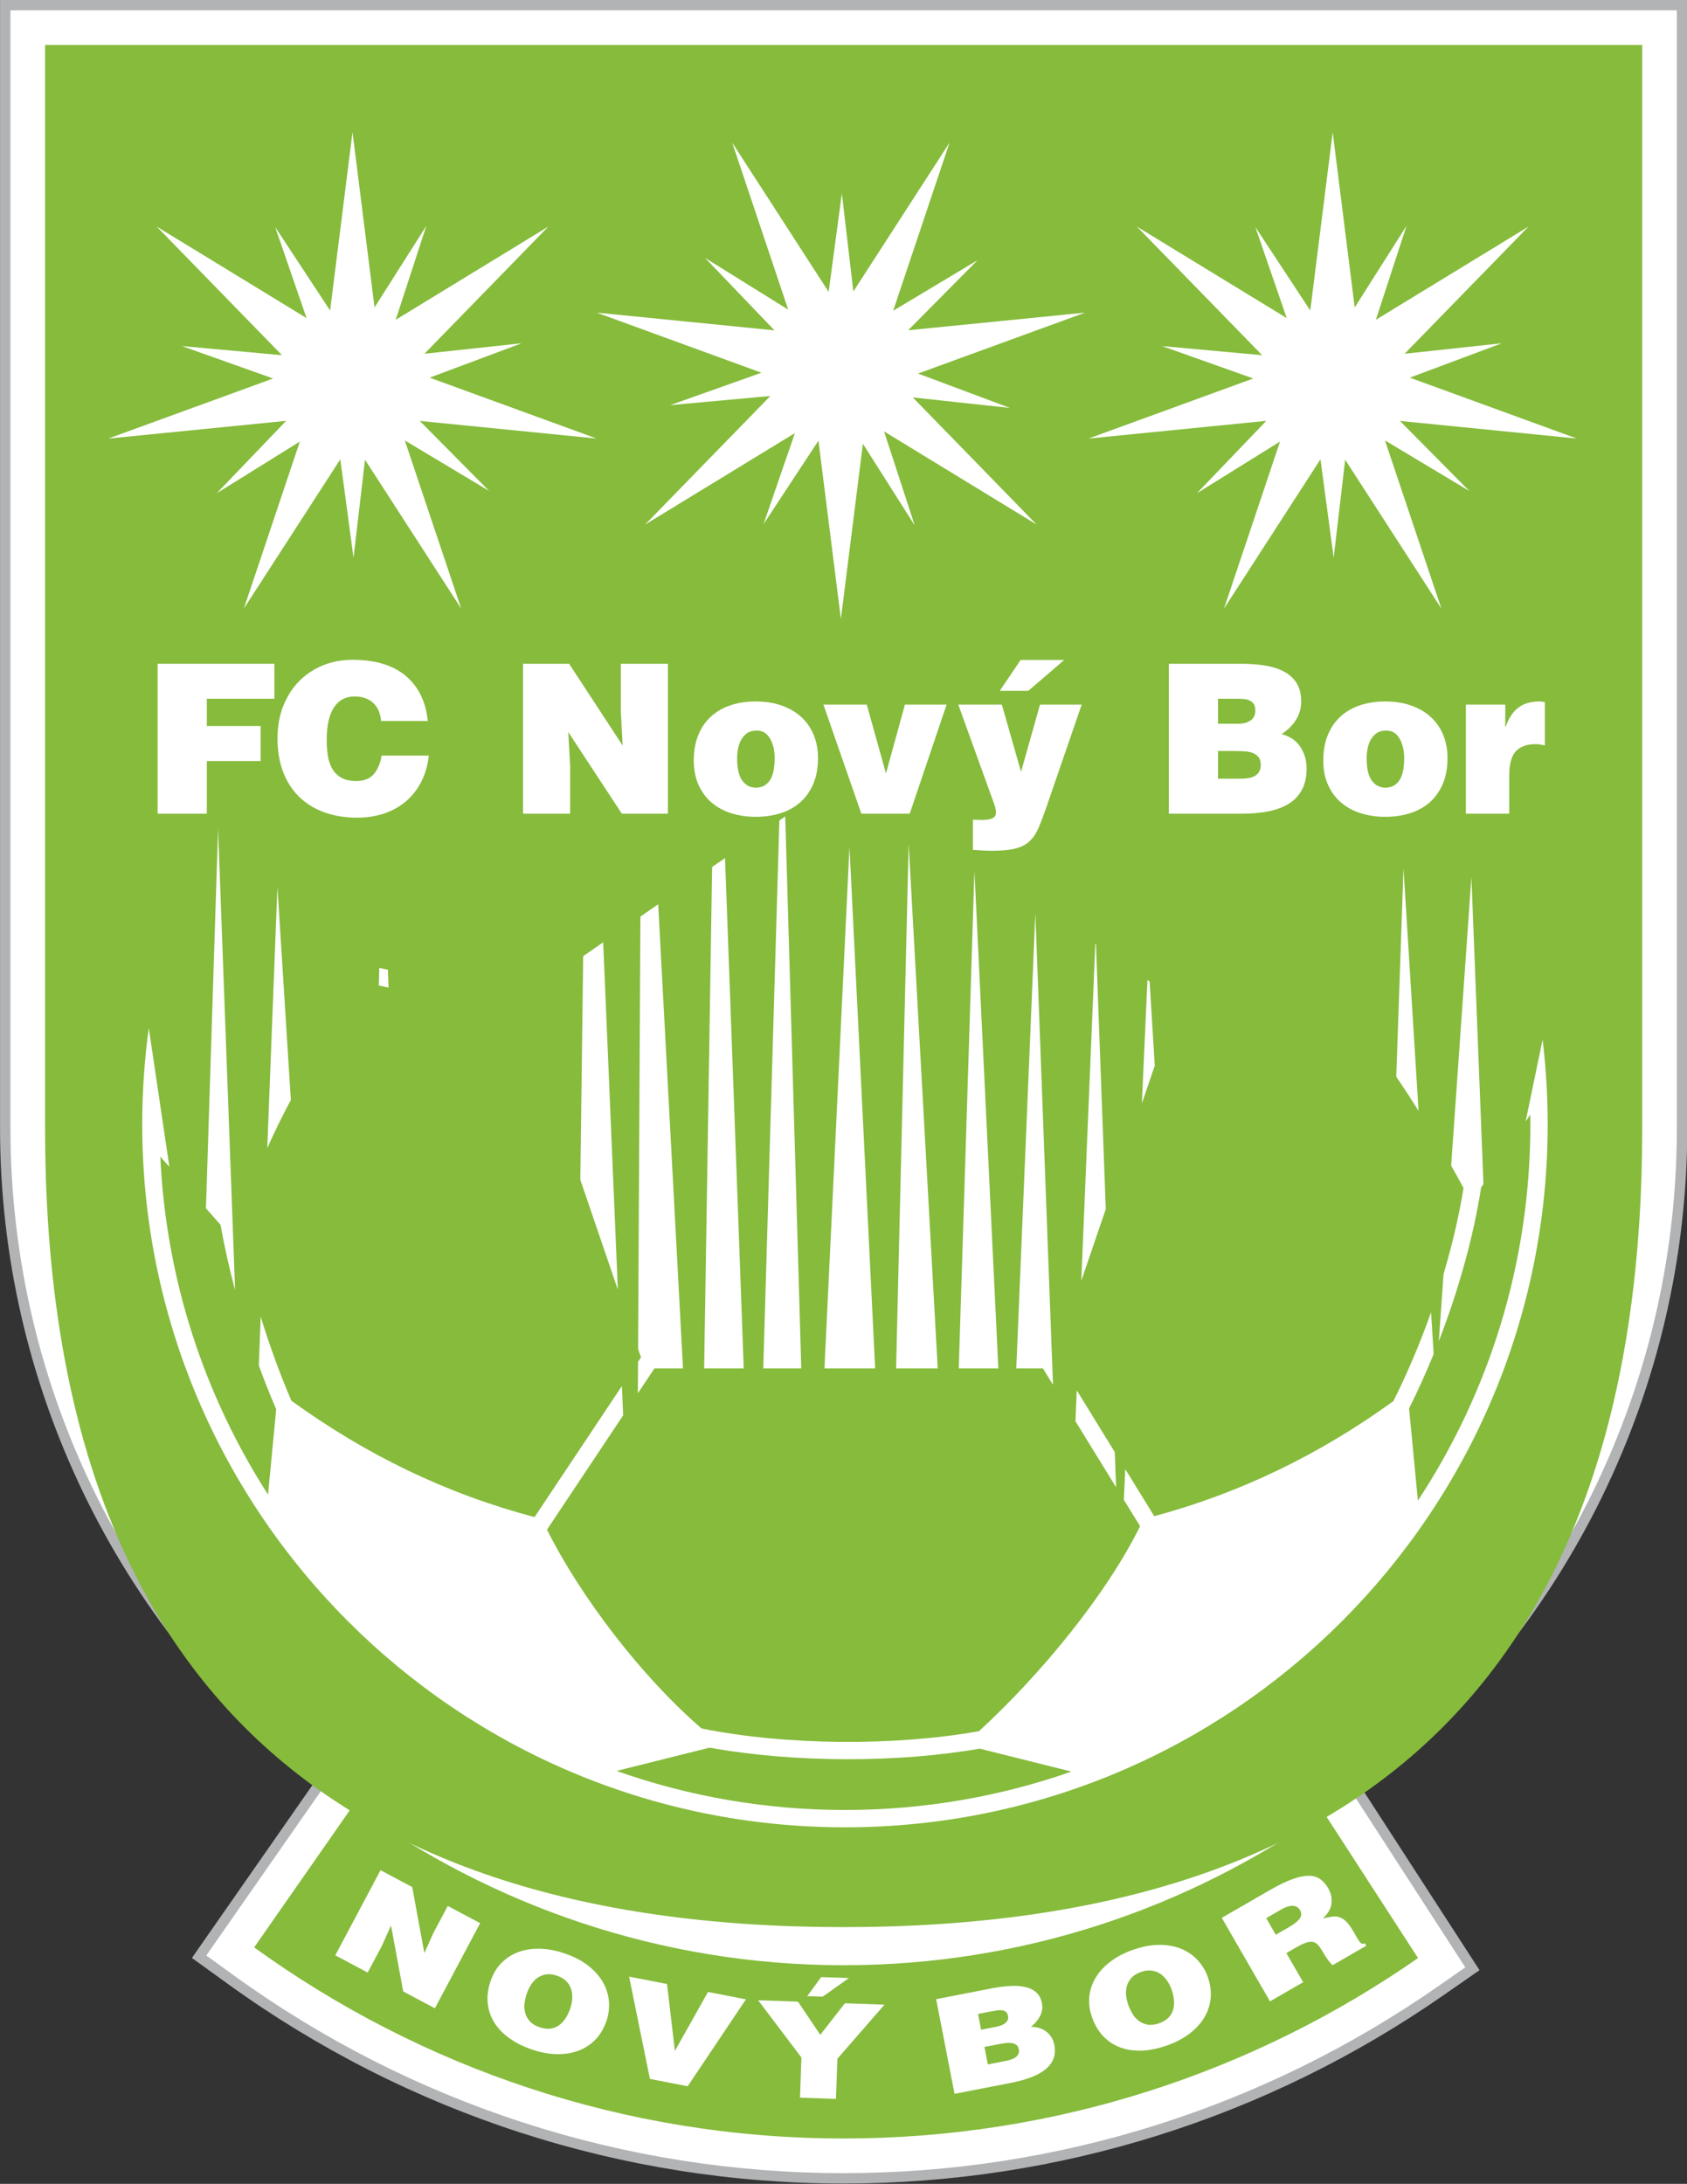
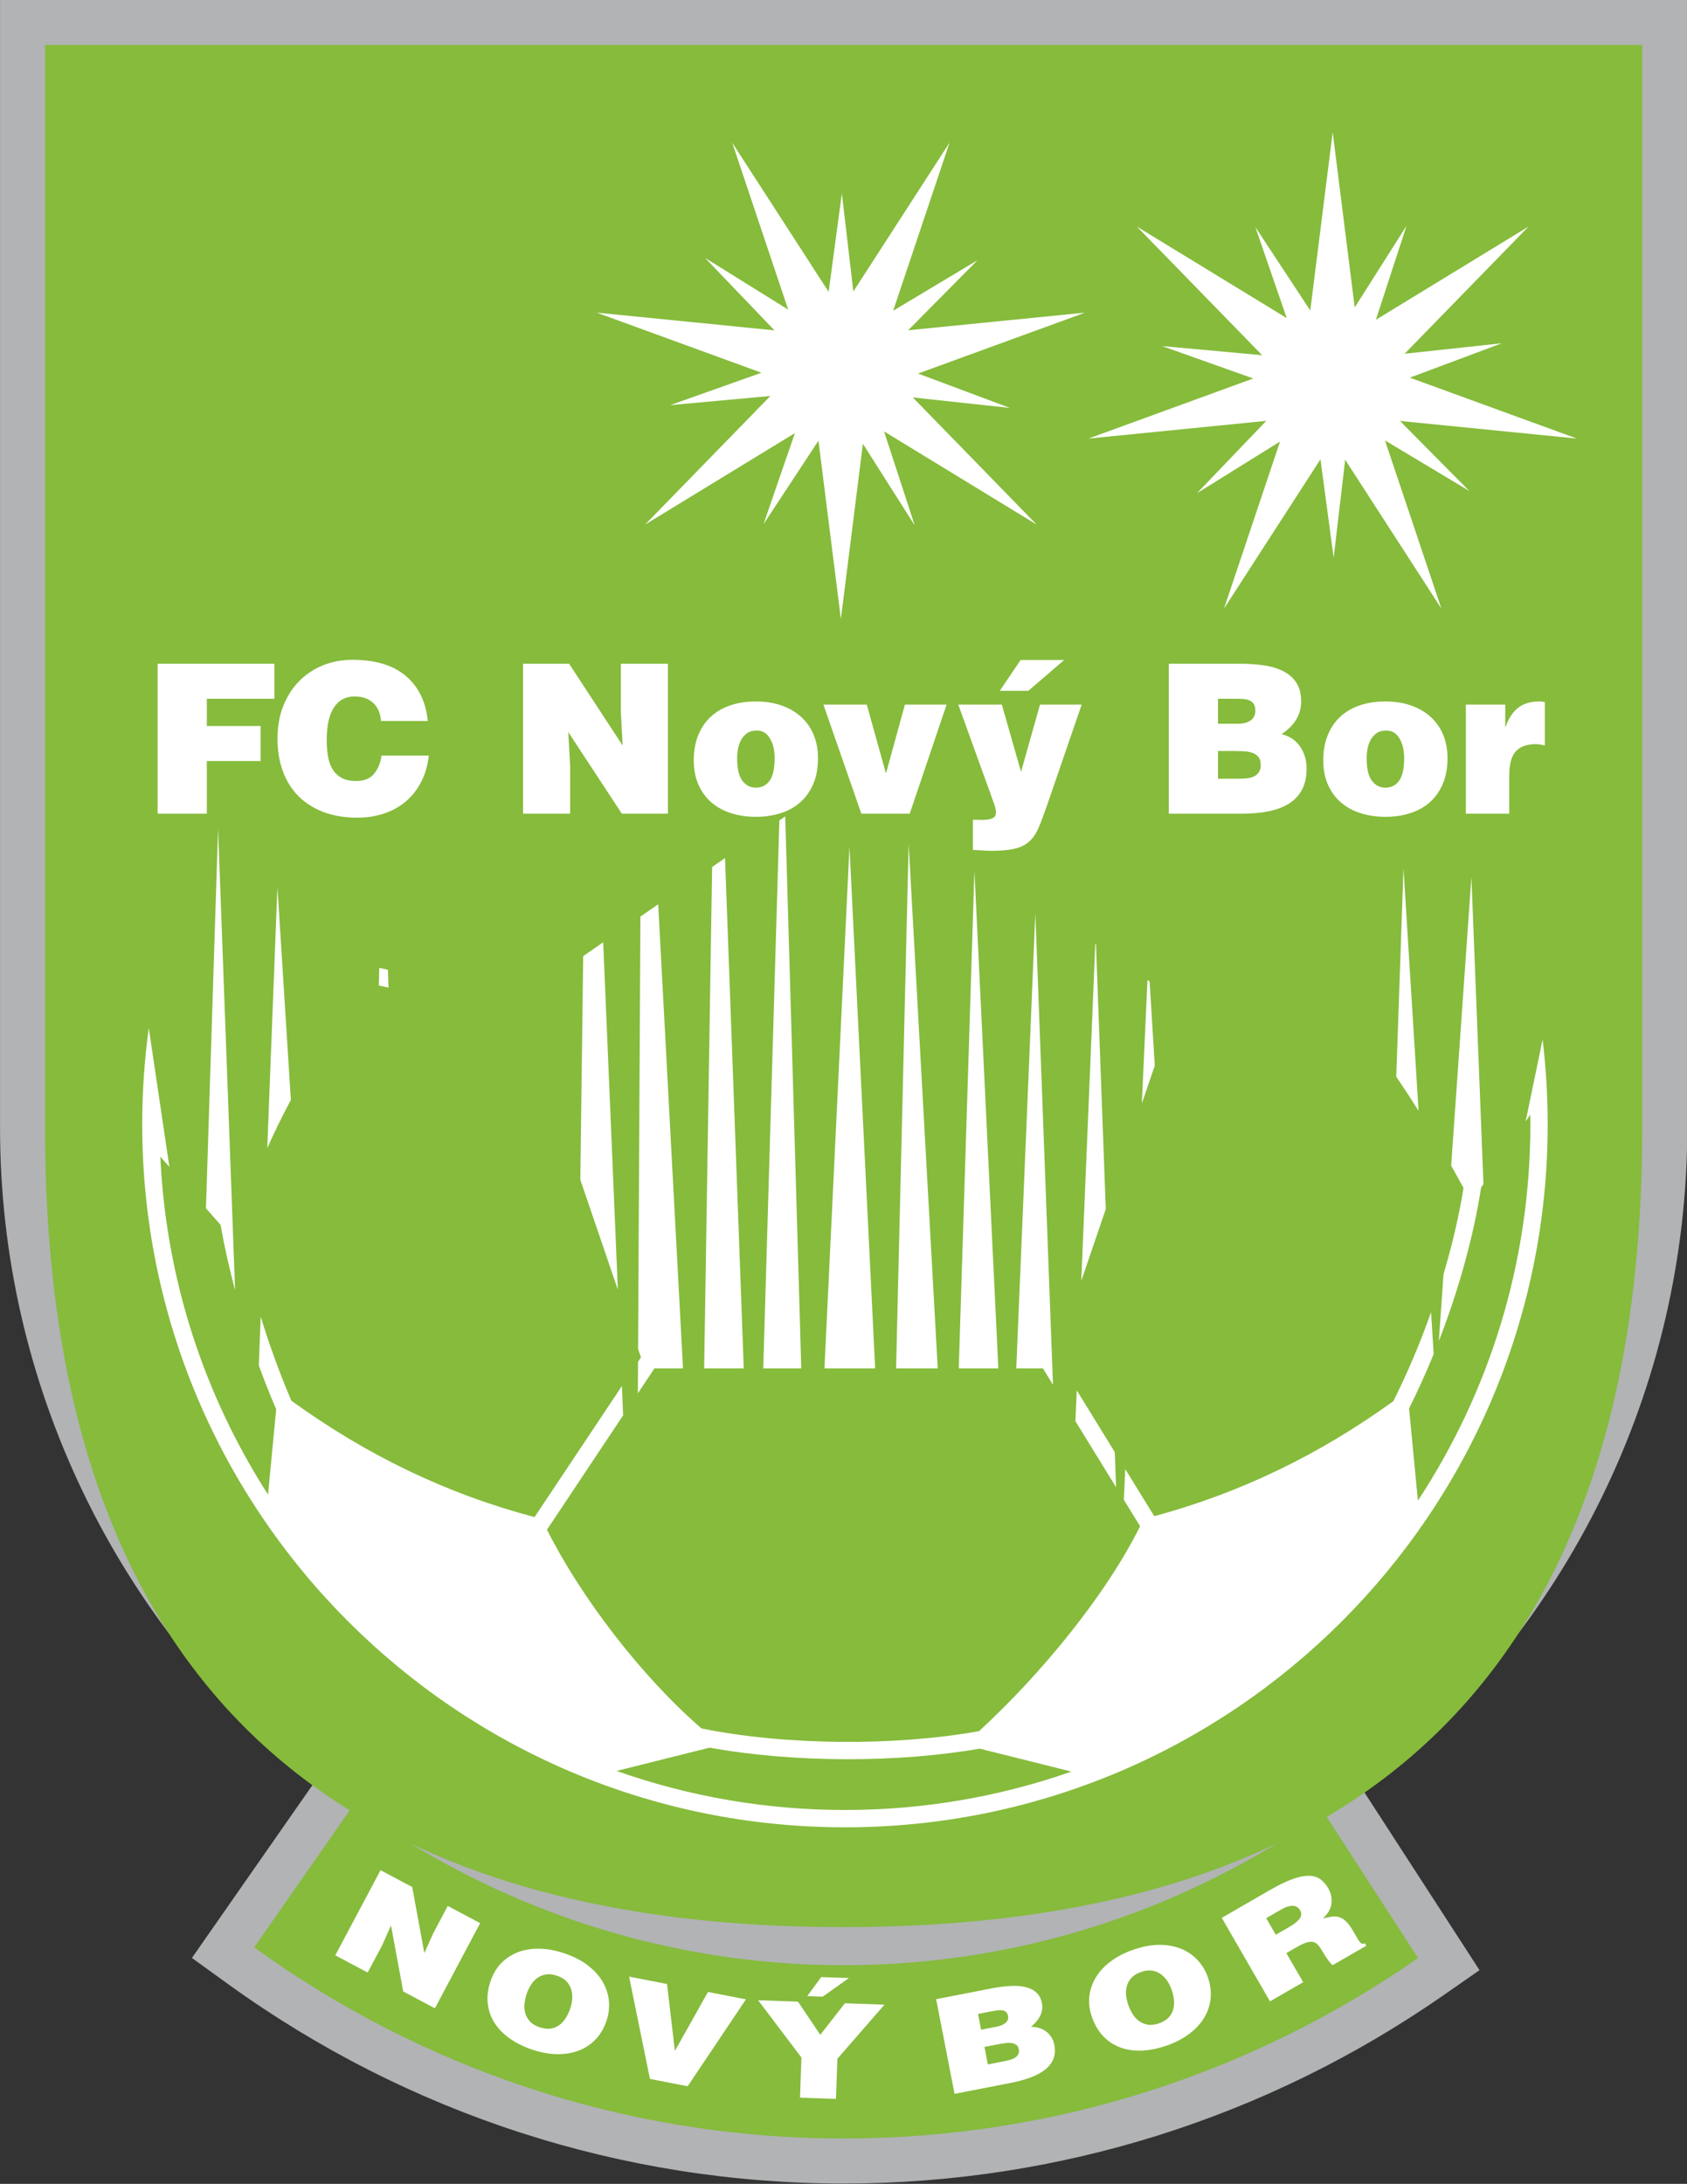
<svg xmlns="http://www.w3.org/2000/svg" width="438.2pt" height="567pt" viewBox="0 0 438.2 567" version="1.1">
  <rect x="0" y="0" width="438.2" height="567" fill="#333333" stroke="none" />
  <defs>
    <clipPath id="clip1">
      <path d="M 0 0 L 438.199 0 L 438.199 567 L 0 567 Z M 0 0 " />
    </clipPath>
  </defs>
  <g id="surface1">
    <g clip-path="url(#clip1)" clip-rule="nonzero">
      <path style=" stroke:none;fill-rule:evenodd;fill:rgb(69.334%,70.117%,70.506%);fill-opacity:1;" d="M 81.438 463.059 C 30.133 421.422 0.012 359.234 0.012 292.906 L 0.012 -0.02 L 438.266 -0.02 L 438.266 292.906 C 438.266 360.395 407.074 423.555 354.254 465.121 L 384.305 511.512 L 375.012 517.977 C 329.141 549.879 275.023 566.91 219.137 566.91 C 161.531 566.91 105.848 548.816 59.168 515.074 L 49.848 508.34 Z M 81.438 463.059 " />
    </g>
-     <path style=" stroke:none;fill-rule:evenodd;fill:rgb(100%,100%,100%);fill-opacity:1;" d="M 85.094 462.531 C 34.988 422.805 2.711 361.445 2.711 292.906 L 2.711 2.68 L 435.566 2.68 L 435.566 292.906 C 435.566 362.598 402.195 424.863 350.645 464.512 L 380.617 510.789 L 373.473 515.758 C 328.043 547.355 274.488 564.211 219.137 564.211 C 162.082 564.211 106.977 546.301 60.75 512.887 L 53.578 507.707 Z M 85.094 462.531 " />
    <path style=" stroke:none;fill-rule:evenodd;fill:rgb(52.539%,73.242%,23.535%);fill-opacity:1;" d="M 11.707 11.676 L 11.707 292.906 C 11.707 431.191 80.852 500.336 219.137 500.336 C 357.426 500.336 426.57 431.191 426.57 292.906 L 426.57 11.676 Z M 11.707 11.676 " />
-     <path style=" stroke:none;fill-rule:evenodd;fill:rgb(100%,100%,100%);fill-opacity:1;" d="M 91.566 34.332 L 97.289 79.82 L 110.75 58.613 L 102.781 83.031 L 142.43 58.828 L 110.254 91.844 L 135.492 89.121 L 111.602 98.051 L 154.992 113.863 L 109.043 109.289 L 127.07 127.48 L 105.148 114.348 L 119.793 158 L 94.812 119.359 L 91.824 144.816 L 88.395 119.25 L 63.34 158 L 77.887 114.641 L 56.297 128.066 L 74.32 109.266 L 28.141 113.863 L 70.938 98.266 L 47.238 89.848 L 73.25 92.223 L 40.703 58.828 L 79.625 82.586 L 71.473 58.938 L 85.746 80.617 Z M 91.566 34.332 " />
    <path style=" stroke:none;fill-rule:evenodd;fill:rgb(100%,100%,100%);fill-opacity:1;" d="M 346.168 34.332 L 351.887 79.82 L 365.352 58.613 L 357.383 83.031 L 397.031 58.828 L 364.852 91.844 L 390.094 89.121 L 366.203 98.051 L 409.59 113.863 L 363.641 109.289 L 381.668 127.48 L 359.75 114.348 L 374.395 158 L 349.41 119.359 L 346.422 144.816 L 342.992 119.25 L 317.941 158 L 332.488 114.641 L 310.898 128.066 L 328.918 109.266 L 282.742 113.863 L 325.539 98.266 L 301.84 89.848 L 327.848 92.223 L 295.305 58.828 L 334.227 82.586 L 326.074 58.938 L 340.344 80.617 Z M 346.168 34.332 " />
    <path style=" stroke:none;fill-rule:evenodd;fill:rgb(100%,100%,100%);fill-opacity:1;" d="M 218.418 160.699 L 224.141 115.215 L 237.602 136.418 L 229.633 112.004 L 269.281 136.207 L 237.102 103.188 L 262.344 105.914 L 238.453 96.984 L 281.84 81.168 L 235.895 85.746 L 253.918 67.551 L 232 80.684 L 246.645 37.031 L 221.66 75.672 L 218.672 50.215 L 215.242 75.781 L 190.191 37.031 L 204.738 80.395 L 183.148 66.965 L 201.168 85.77 L 154.992 81.168 L 197.789 96.77 L 174.09 105.184 L 200.098 102.812 L 167.555 136.207 L 206.477 112.445 L 198.324 136.094 L 212.594 114.414 Z M 218.418 160.699 " />
    <path style=" stroke:none;fill-rule:evenodd;fill:rgb(100%,100%,100%);fill-opacity:1;" d="M 400.691 269.891 C 401.559 277.102 402.016 284.441 402.016 291.887 C 402.016 392.684 320.273 474.426 219.477 474.426 C 118.684 474.426 36.941 392.684 36.941 291.887 C 36.941 283.41 37.531 275.074 38.648 266.906 L 44 302.969 L 41.641 300.297 C 43.141 332.523 53.207 362.512 69.621 388.035 L 71.742 365.887 C 70.156 362.215 68.645 358.406 67.227 354.512 L 67.719 341.848 C 70.027 349.367 72.73 356.773 75.688 363.672 C 95.133 377.734 115.867 387.805 138.848 393.883 L 161.543 359.844 L 161.863 367.469 L 142.078 397.152 C 150.754 414.469 166.547 435.23 182.223 448.758 C 204.223 453.23 232.719 453.34 254.293 449.465 C 270.297 434.785 287.324 414.086 296.137 396.25 L 291.918 389.402 L 292.281 381.414 L 299.816 393.645 C 322.375 387.559 342.766 377.609 361.914 363.797 C 365.57 356.531 368.895 348.68 371.723 340.684 L 372.398 351.555 C 370.422 356.41 368.277 361.148 366.008 365.668 L 368.301 389.609 C 386.762 361.551 397.516 327.977 397.516 291.887 C 397.516 291.051 397.496 290.223 397.484 289.391 L 396.285 291.172 Z M 61.066 334.973 C 59.543 329.254 58.266 323.551 57.293 318.008 L 53.496 313.711 L 56.645 215.148 Z M 98.516 251.289 L 100.762 251.777 L 100.922 256.414 L 98.402 255.867 Z M 151.484 248.238 L 156.68 244.648 L 160.488 334.84 L 150.742 306.316 Z M 166.344 237.969 L 170.965 234.777 L 177.41 355.285 L 169.988 355.285 L 165.684 361.742 L 165.727 353.566 L 166.492 352.418 L 165.746 350.234 Z M 184.973 225.094 L 188.328 222.777 L 193.188 355.285 L 182.906 355.285 Z M 202.441 213.023 L 203.965 211.973 L 208.133 355.285 L 198.258 355.285 Z M 284.504 245.07 L 284.68 245.195 L 287.227 313.918 L 280.867 332.539 Z M 298.055 254.438 L 298.617 254.824 L 299.953 276.672 L 296.598 286.496 Z M 385.328 307.406 L 384.719 308.312 C 382.762 321.023 378.871 334.961 373.734 348.203 L 374.961 330.77 C 377.23 323.168 379.004 315.598 380.148 308.426 C 379.094 306.484 378.02 304.551 376.938 302.629 L 382.199 227.715 Z M 278.309 459.957 L 254.477 454 C 233.375 457.695 206.223 457.715 184.328 453.742 L 160.152 459.785 C 178.711 466.344 198.676 469.926 219.477 469.926 C 240.094 469.926 259.891 466.406 278.309 459.957 Z M 75.551 285.582 C 73.359 289.664 71.32 293.832 69.422 298.094 L 72.059 230.277 Z M 368.473 288.406 C 366.574 285.383 364.641 282.418 362.68 279.535 L 364.559 225.453 Z M 279.688 360.969 L 289.566 377.008 L 289.906 386.133 L 279.352 369.004 Z M 273.516 359.531 L 270.902 355.285 L 263.977 355.285 L 268.93 237.141 Z M 259.32 355.285 L 249.039 355.285 L 253.105 226.051 Z M 243.578 355.285 L 232.762 355.285 L 236.023 219.043 Z M 227.324 355.285 L 214.152 355.285 L 220.652 219.801 Z M 227.324 355.285 " />
    <path style=" stroke:none;fill-rule:evenodd;fill:rgb(100%,100%,100%);fill-opacity:1;" d="M 40.945 211.262 L 40.945 172.332 L 71.27 172.332 L 71.27 181.414 L 53.727 181.414 L 53.727 188.496 L 67.695 188.496 L 67.695 197.582 L 53.727 197.582 L 53.727 211.262 Z M 40.945 211.262 " />
    <path style=" stroke:none;fill-rule:evenodd;fill:rgb(100%,100%,100%);fill-opacity:1;" d="M 98.988 187.199 C 98.809 185.145 98.113 183.566 96.906 182.469 C 95.695 181.367 94.082 180.82 92.059 180.82 C 89.785 180.82 88.016 181.766 86.754 183.656 C 85.492 185.551 84.859 188.391 84.859 192.172 C 84.859 193.543 84.957 194.867 85.156 196.148 C 85.355 197.43 85.723 198.555 86.266 199.527 C 86.809 200.5 87.582 201.285 88.594 201.879 C 89.605 202.473 90.922 202.773 92.547 202.773 C 94.605 202.773 96.148 202.141 97.176 200.879 C 98.203 199.617 98.844 198.051 99.098 196.176 L 111.387 196.176 C 111.102 198.699 110.449 200.953 109.441 202.934 C 108.43 204.918 107.121 206.602 105.516 207.988 C 103.906 209.375 102.023 210.441 99.855 211.18 C 97.691 211.918 95.328 212.289 92.762 212.289 C 89.551 212.289 86.664 211.809 84.102 210.855 C 81.539 209.898 79.363 208.531 77.574 206.746 C 75.789 204.961 74.426 202.809 73.488 200.285 C 72.551 197.762 72.082 194.914 72.082 191.742 C 72.082 188.605 72.586 185.777 73.598 183.254 C 74.605 180.727 75.988 178.582 77.738 176.816 C 79.488 175.051 81.547 173.691 83.91 172.734 C 86.273 171.781 88.812 171.305 91.52 171.305 C 97.473 171.305 102.102 172.699 105.406 175.492 C 108.707 178.285 110.613 182.188 111.117 187.199 Z M 98.988 187.199 " />
    <path style=" stroke:none;fill-rule:evenodd;fill:rgb(100%,100%,100%);fill-opacity:1;" d="M 161.742 193.578 L 161.258 184.711 L 161.258 172.332 L 173.492 172.332 L 173.492 211.262 L 161.527 211.262 L 147.609 190.066 L 148.098 198.934 L 148.098 211.262 L 135.863 211.262 L 135.863 172.332 L 147.828 172.332 Z M 161.742 193.578 " />
    <path style=" stroke:none;fill-rule:evenodd;fill:rgb(100%,100%,100%);fill-opacity:1;" d="M 196.449 189.688 C 195.477 189.688 194.672 189.91 194.039 190.363 C 193.41 190.812 192.902 191.379 192.523 192.066 C 192.145 192.75 191.875 193.516 191.711 194.363 C 191.551 195.211 191.469 196.031 191.469 196.824 C 191.469 199.527 191.922 201.484 192.82 202.691 C 193.723 203.898 194.898 204.5 196.34 204.5 C 197.859 204.5 199.051 203.898 199.914 202.691 C 200.781 201.484 201.215 199.527 201.215 196.824 C 201.215 194.734 200.789 193.004 199.941 191.633 C 199.094 190.262 197.93 189.613 196.449 189.688 Z M 180.207 197.418 C 180.207 194.969 180.594 192.785 181.371 190.875 C 182.148 188.965 183.238 187.363 184.648 186.062 C 186.055 184.766 187.75 183.785 189.734 183.117 C 191.719 182.449 193.906 182.117 196.289 182.117 C 198.777 182.117 201.027 182.469 203.031 183.172 C 205.031 183.875 206.738 184.875 208.145 186.172 C 209.551 187.469 210.625 189.02 211.367 190.82 C 212.105 192.625 212.477 194.625 212.477 196.824 C 212.477 199.418 212.062 201.672 211.23 203.582 C 210.402 205.492 209.266 207.078 207.82 208.34 C 206.375 209.602 204.672 210.539 202.703 211.152 C 200.734 211.766 198.617 212.07 196.34 212.07 C 194.066 212.07 191.949 211.766 189.98 211.152 C 188.012 210.539 186.309 209.621 184.863 208.395 C 183.418 207.168 182.281 205.637 181.453 203.801 C 180.621 201.961 180.207 199.832 180.207 197.418 Z M 180.207 197.418 " />
    <path style=" stroke:none;fill-rule:evenodd;fill:rgb(100%,100%,100%);fill-opacity:1;" d="M 213.883 182.93 L 225.145 182.93 L 230.129 200.824 L 235.055 182.93 L 245.883 182.93 L 236.301 211.262 L 223.738 211.262 Z M 213.883 182.93 " />
    <path style=" stroke:none;fill-rule:evenodd;fill:rgb(100%,100%,100%);fill-opacity:1;" d="M 265.105 171.355 L 276.422 171.355 L 267.109 179.359 L 259.691 179.359 Z M 265.215 200.391 L 270.141 182.93 L 280.969 182.93 L 271.875 209.367 C 271.113 211.566 270.422 213.406 269.789 214.883 C 269.156 216.363 268.363 217.543 267.406 218.426 C 266.449 219.309 265.215 219.938 263.695 220.316 C 262.18 220.695 260.176 220.887 257.688 220.887 C 256.641 220.887 255.656 220.848 254.738 220.777 C 253.816 220.707 253.141 220.668 252.707 220.668 L 252.707 212.828 C 253.102 212.828 253.492 212.836 253.871 212.855 C 254.25 212.875 254.637 212.883 255.035 212.883 C 256.801 212.883 257.922 212.586 258.391 211.992 C 258.859 211.395 258.805 210.305 258.227 208.719 L 248.914 182.93 L 260.23 182.93 Z M 265.215 200.391 " />
    <path style=" stroke:none;fill-rule:evenodd;fill:rgb(100%,100%,100%);fill-opacity:1;" d="M 316.379 181.414 L 316.379 187.902 L 321.688 187.902 C 322.949 187.902 323.996 187.621 324.828 187.062 C 325.656 186.504 326.074 185.648 326.074 184.496 C 326.074 183.738 325.926 183.152 325.641 182.738 C 325.352 182.324 324.961 182.02 324.473 181.82 C 323.988 181.621 323.438 181.504 322.824 181.469 C 322.211 181.434 321.559 181.414 320.875 181.414 Z M 316.379 194.984 L 316.379 202.176 L 321.957 202.176 C 322.75 202.176 323.48 202.133 324.148 202.043 C 324.816 201.953 325.395 201.77 325.883 201.5 C 326.371 201.23 326.758 200.859 327.047 200.391 C 327.336 199.926 327.48 199.328 327.48 198.609 C 327.48 197.742 327.301 197.074 326.938 196.605 C 326.578 196.137 326.09 195.777 325.477 195.527 C 324.863 195.273 324.121 195.121 323.254 195.066 C 322.391 195.012 321.453 194.984 320.441 194.984 Z M 303.602 211.262 L 303.602 172.332 L 322.227 172.332 C 324.43 172.332 326.484 172.473 328.398 172.762 C 330.312 173.051 331.984 173.566 333.406 174.305 C 334.836 175.043 335.953 176.043 336.766 177.305 C 337.578 178.566 337.984 180.168 337.984 182.117 C 337.984 183.125 337.84 184.062 337.551 184.93 C 337.262 185.793 336.875 186.578 336.387 187.281 C 335.898 187.984 335.348 188.613 334.734 189.172 C 334.121 189.73 333.508 190.211 332.895 190.605 C 335.023 191.145 336.641 192.238 337.738 193.875 C 338.84 195.516 339.391 197.402 339.391 199.527 C 339.391 201.691 338.992 203.52 338.199 205.016 C 337.406 206.512 336.277 207.719 334.816 208.637 C 333.355 209.559 331.586 210.223 329.512 210.641 C 327.434 211.055 325.133 211.262 322.605 211.262 Z M 303.602 211.262 " />
    <path style=" stroke:none;fill-rule:evenodd;fill:rgb(100%,100%,100%);fill-opacity:1;" d="M 359.965 189.688 C 358.992 189.688 358.188 189.91 357.559 190.363 C 356.926 190.812 356.418 191.379 356.039 192.066 C 355.66 192.75 355.391 193.516 355.227 194.363 C 355.066 195.211 354.984 196.031 354.984 196.824 C 354.984 199.527 355.438 201.484 356.34 202.691 C 357.242 203.898 358.414 204.5 359.859 204.5 C 361.375 204.5 362.566 203.898 363.43 202.691 C 364.297 201.484 364.73 199.527 364.73 196.824 C 364.73 194.734 364.305 193.004 363.461 191.633 C 362.609 190.262 361.445 189.613 359.965 189.688 Z M 343.723 197.418 C 343.723 194.969 344.109 192.785 344.887 190.875 C 345.664 188.965 346.754 187.363 348.164 186.062 C 349.57 184.766 351.266 183.785 353.254 183.117 C 355.238 182.449 357.422 182.117 359.805 182.117 C 362.293 182.117 364.543 182.469 366.543 183.172 C 368.547 183.875 370.254 184.875 371.66 186.172 C 373.07 187.469 374.145 189.02 374.883 190.82 C 375.625 192.625 375.992 194.625 375.992 196.824 C 375.992 199.418 375.578 201.672 374.746 203.582 C 373.918 205.492 372.781 207.078 371.336 208.34 C 369.891 209.602 368.188 210.539 366.219 211.152 C 364.254 211.766 362.133 212.07 359.859 212.07 C 357.586 212.07 355.465 211.766 353.496 211.152 C 351.527 210.539 349.824 209.621 348.379 208.395 C 346.934 207.168 345.797 205.637 344.969 203.801 C 344.137 201.961 343.723 199.832 343.723 197.418 Z M 343.723 197.418 " />
    <path style=" stroke:none;fill-rule:evenodd;fill:rgb(100%,100%,100%);fill-opacity:1;" d="M 380.758 182.93 L 390.992 182.93 L 390.992 188.66 L 391.102 188.66 C 391.895 186.426 392.996 184.773 394.402 183.711 C 395.809 182.648 397.613 182.117 399.816 182.117 C 400.07 182.117 400.312 182.133 400.547 182.172 C 400.781 182.207 401.027 182.242 401.277 182.277 L 401.277 193.527 C 400.879 193.453 400.492 193.383 400.113 193.309 C 399.734 193.238 399.348 193.203 398.949 193.203 C 396.641 193.203 394.906 193.812 393.754 195.039 C 392.598 196.266 392.02 198.41 392.02 201.473 L 392.02 211.262 L 380.758 211.262 Z M 380.758 182.93 " />
    <path style=" stroke:none;fill-rule:evenodd;fill:rgb(52.539%,73.242%,23.535%);fill-opacity:1;" d="M 368.336 508.371 C 325.918 537.875 274.477 555.215 219.137 555.215 C 162.082 555.215 109.168 536.785 66.02 505.598 L 91.758 468.703 C 127.609 494.793 171.652 510.23 219.137 510.23 C 265.461 510.23 308.508 495.543 343.871 470.605 Z M 368.336 508.371 " />
    <path style=" stroke:none;fill-rule:evenodd;fill:rgb(100%,100%,100%);fill-opacity:1;" d="M 110.227 507.082 L 112.566 501.871 L 116.305 494.836 L 124.719 499.312 L 112.965 521.418 L 104.738 517.043 L 101.566 499.922 L 99.227 505.133 L 95.504 512.133 L 87.09 507.66 L 98.844 485.555 L 107.074 489.93 Z M 110.227 507.082 " />
    <path style=" stroke:none;fill-rule:evenodd;fill:rgb(100%,100%,100%);fill-opacity:1;" d="M 144.633 512.941 C 143.57 512.574 142.609 512.473 141.754 512.629 C 140.895 512.789 140.148 513.105 139.508 513.586 C 138.867 514.062 138.328 514.66 137.887 515.379 C 137.445 516.098 137.098 516.832 136.84 517.574 C 136.574 518.344 136.387 519.152 136.27 520.008 C 136.152 520.863 136.195 521.691 136.391 522.496 C 136.59 523.301 136.984 524.043 137.566 524.723 C 138.152 525.402 139 525.934 140.117 526.316 C 141.129 526.664 142.051 526.793 142.883 526.699 C 143.719 526.605 144.469 526.332 145.129 525.875 C 145.793 525.414 146.375 524.812 146.871 524.062 C 147.367 523.316 147.781 522.445 148.121 521.461 C 148.402 520.648 148.57 519.812 148.629 518.949 C 148.691 518.09 148.602 517.266 148.363 516.484 C 148.125 515.707 147.707 515.004 147.105 514.379 C 146.5 513.754 145.68 513.273 144.633 512.941 Z M 146.707 507.18 C 149.258 508.059 151.363 509.176 153.023 510.531 C 154.68 511.887 155.934 513.355 156.77 514.93 C 157.609 516.508 158.082 518.141 158.184 519.828 C 158.285 521.52 158.066 523.145 157.531 524.699 C 156.836 526.719 155.836 528.375 154.523 529.68 C 153.215 530.98 151.699 531.93 149.977 532.523 C 148.254 533.121 146.383 533.383 144.355 533.312 C 142.328 533.238 140.254 532.836 138.125 532.105 C 135.867 531.324 133.91 530.34 132.254 529.145 C 130.598 527.949 129.301 526.582 128.359 525.047 C 127.418 523.508 126.855 521.832 126.68 520.016 C 126.5 518.203 126.758 516.285 127.453 514.27 C 128.094 512.406 129.039 510.852 130.289 509.602 C 131.535 508.352 133 507.414 134.688 506.793 C 136.371 506.172 138.238 505.891 140.285 505.945 C 142.336 506 144.473 506.414 146.707 507.18 Z M 146.707 507.18 " />
    <path style=" stroke:none;fill-rule:evenodd;fill:rgb(100%,100%,100%);fill-opacity:1;" d="M 163.41 513.191 L 173.262 515.105 L 175.301 532.473 L 183.898 517.176 L 193.754 519.09 L 178.625 541.656 L 168.816 539.75 Z M 163.41 513.191 " />
    <path style=" stroke:none;fill-rule:evenodd;fill:rgb(100%,100%,100%);fill-opacity:1;" d="M 196.922 519.324 L 207.277 519.684 L 213.07 528.297 L 219.457 520.109 L 229.746 520.469 L 217.512 534.516 L 217.145 544.938 L 207.805 544.613 L 208.168 534.191 Z M 213.309 513.309 L 220.504 513.559 L 213.684 518.402 L 209.672 518.262 Z M 213.309 513.309 " />
    <path style=" stroke:none;fill-rule:evenodd;fill:rgb(100%,100%,100%);fill-opacity:1;" d="M 254.047 522.879 L 254.844 526.973 L 258.902 526.188 C 259.867 525.996 260.633 525.668 261.199 525.191 C 261.766 524.715 261.977 524.113 261.832 523.383 C 261.742 522.906 261.559 522.559 261.289 522.34 C 261.016 522.121 260.684 521.984 260.285 521.93 C 259.887 521.879 259.453 521.887 258.98 521.957 C 258.508 522.023 258.008 522.109 257.484 522.211 Z M 255.711 531.445 L 256.594 535.988 L 260.859 535.156 C 261.469 535.039 262.02 534.902 262.52 534.746 C 263.02 534.59 263.438 534.391 263.777 534.148 C 264.117 533.906 264.367 533.613 264.531 533.273 C 264.691 532.938 264.73 532.539 264.645 532.086 C 264.539 531.539 264.316 531.145 263.984 530.902 C 263.648 530.66 263.234 530.504 262.734 530.438 C 262.234 530.367 261.648 530.383 260.98 530.477 C 260.312 530.57 259.59 530.691 258.816 530.844 Z M 247.941 543.621 L 243.164 519.043 L 257.402 516.273 C 259.086 515.945 260.676 515.73 262.176 515.629 C 263.672 515.527 265.012 515.605 266.195 515.859 C 267.375 516.113 268.352 516.578 269.129 517.254 C 269.902 517.93 270.41 518.883 270.648 520.113 C 270.773 520.75 270.777 521.363 270.664 521.953 C 270.551 522.539 270.348 523.094 270.062 523.609 C 269.777 524.125 269.434 524.605 269.031 525.051 C 268.633 525.492 268.223 525.887 267.801 526.227 C 269.496 526.254 270.863 526.699 271.906 527.574 C 272.949 528.445 273.602 529.551 273.863 530.895 C 274.129 532.258 274.047 533.473 273.625 534.535 C 273.199 535.598 272.488 536.527 271.48 537.328 C 270.477 538.125 269.207 538.809 267.672 539.379 C 266.137 539.949 264.402 540.422 262.473 540.797 Z M 247.941 543.621 " />
    <path style=" stroke:none;fill-rule:evenodd;fill:rgb(100%,100%,100%);fill-opacity:1;" d="M 296.332 512.004 C 295.27 512.371 294.449 512.883 293.871 513.535 C 293.293 514.188 292.898 514.898 292.691 515.672 C 292.48 516.441 292.422 517.246 292.516 518.082 C 292.613 518.918 292.789 519.711 293.043 520.457 C 293.309 521.223 293.656 521.98 294.094 522.727 C 294.527 523.473 295.07 524.098 295.723 524.609 C 296.375 525.121 297.141 525.465 298.02 525.641 C 298.898 525.816 299.895 525.711 301.008 525.328 C 302.02 524.98 302.824 524.512 303.426 523.926 C 304.027 523.34 304.445 522.66 304.688 521.891 C 304.93 521.121 305.016 520.289 304.941 519.395 C 304.871 518.5 304.668 517.559 304.328 516.574 C 304.051 515.762 303.668 514.996 303.184 514.281 C 302.699 513.566 302.121 512.973 301.457 512.504 C 300.789 512.035 300.027 511.738 299.164 511.617 C 298.309 511.496 297.363 511.625 296.332 512.004 Z M 294.422 506.191 C 296.973 505.312 299.32 504.898 301.461 504.945 C 303.605 504.992 305.492 505.379 307.125 506.102 C 308.754 506.828 310.133 507.824 311.25 509.094 C 312.375 510.363 313.199 511.777 313.738 513.332 C 314.434 515.348 314.664 517.273 314.434 519.105 C 314.199 520.938 313.59 522.621 312.602 524.148 C 311.613 525.68 310.297 527.039 308.656 528.23 C 307.012 529.422 305.129 530.383 303.004 531.113 C 300.742 531.891 298.594 532.32 296.555 532.398 C 294.516 532.473 292.648 532.195 290.961 531.566 C 289.27 530.934 287.797 529.957 286.539 528.637 C 285.281 527.316 284.309 525.648 283.613 523.633 C 282.973 521.77 282.758 519.961 282.969 518.207 C 283.184 516.453 283.766 514.812 284.711 513.285 C 285.656 511.758 286.953 510.387 288.602 509.172 C 290.25 507.953 292.188 506.961 294.422 506.191 Z M 294.422 506.191 " />
    <path style=" stroke:none;fill-rule:evenodd;fill:rgb(100%,100%,100%);fill-opacity:1;" d="M 331.387 502.32 L 334.785 500.359 C 336.121 499.59 337.051 498.852 337.57 498.148 C 338.09 497.445 338.129 496.715 337.691 495.953 C 337.25 495.188 336.602 494.809 335.738 494.809 C 334.879 494.809 333.938 495.105 332.918 495.695 L 328.898 498.016 Z M 334.133 507.082 L 338.5 514.641 L 329.879 519.613 L 317.359 497.93 L 329.777 490.762 C 331.969 489.496 333.879 488.562 335.508 487.957 C 337.141 487.348 338.555 487.035 339.758 487.008 C 340.961 486.984 341.984 487.25 342.824 487.809 C 343.668 488.367 344.387 489.168 344.992 490.211 C 345.711 491.457 345.996 492.77 345.852 494.148 C 345.711 495.531 344.969 496.836 343.633 498.062 C 344.441 497.891 345.188 497.746 345.867 497.633 C 346.551 497.52 347.191 497.551 347.797 497.727 C 348.398 497.898 348.996 498.258 349.586 498.801 C 350.176 499.344 350.785 500.16 351.41 501.242 C 351.816 501.945 352.156 502.535 352.438 503.02 C 352.711 503.5 352.965 503.879 353.188 504.152 C 353.406 504.426 353.617 504.59 353.812 504.652 C 354.012 504.711 354.242 504.664 354.512 504.512 L 354.895 505.172 L 346.168 510.211 C 345.906 510.039 345.543 509.648 345.074 509.035 C 344.605 508.422 344.094 507.633 343.539 506.668 C 343.133 505.969 342.742 505.402 342.367 504.977 C 341.992 504.551 341.555 504.289 341.059 504.188 C 340.562 504.086 339.973 504.145 339.285 504.367 C 338.602 504.586 337.762 504.984 336.766 505.562 Z M 334.133 507.082 " />
  </g>
</svg>